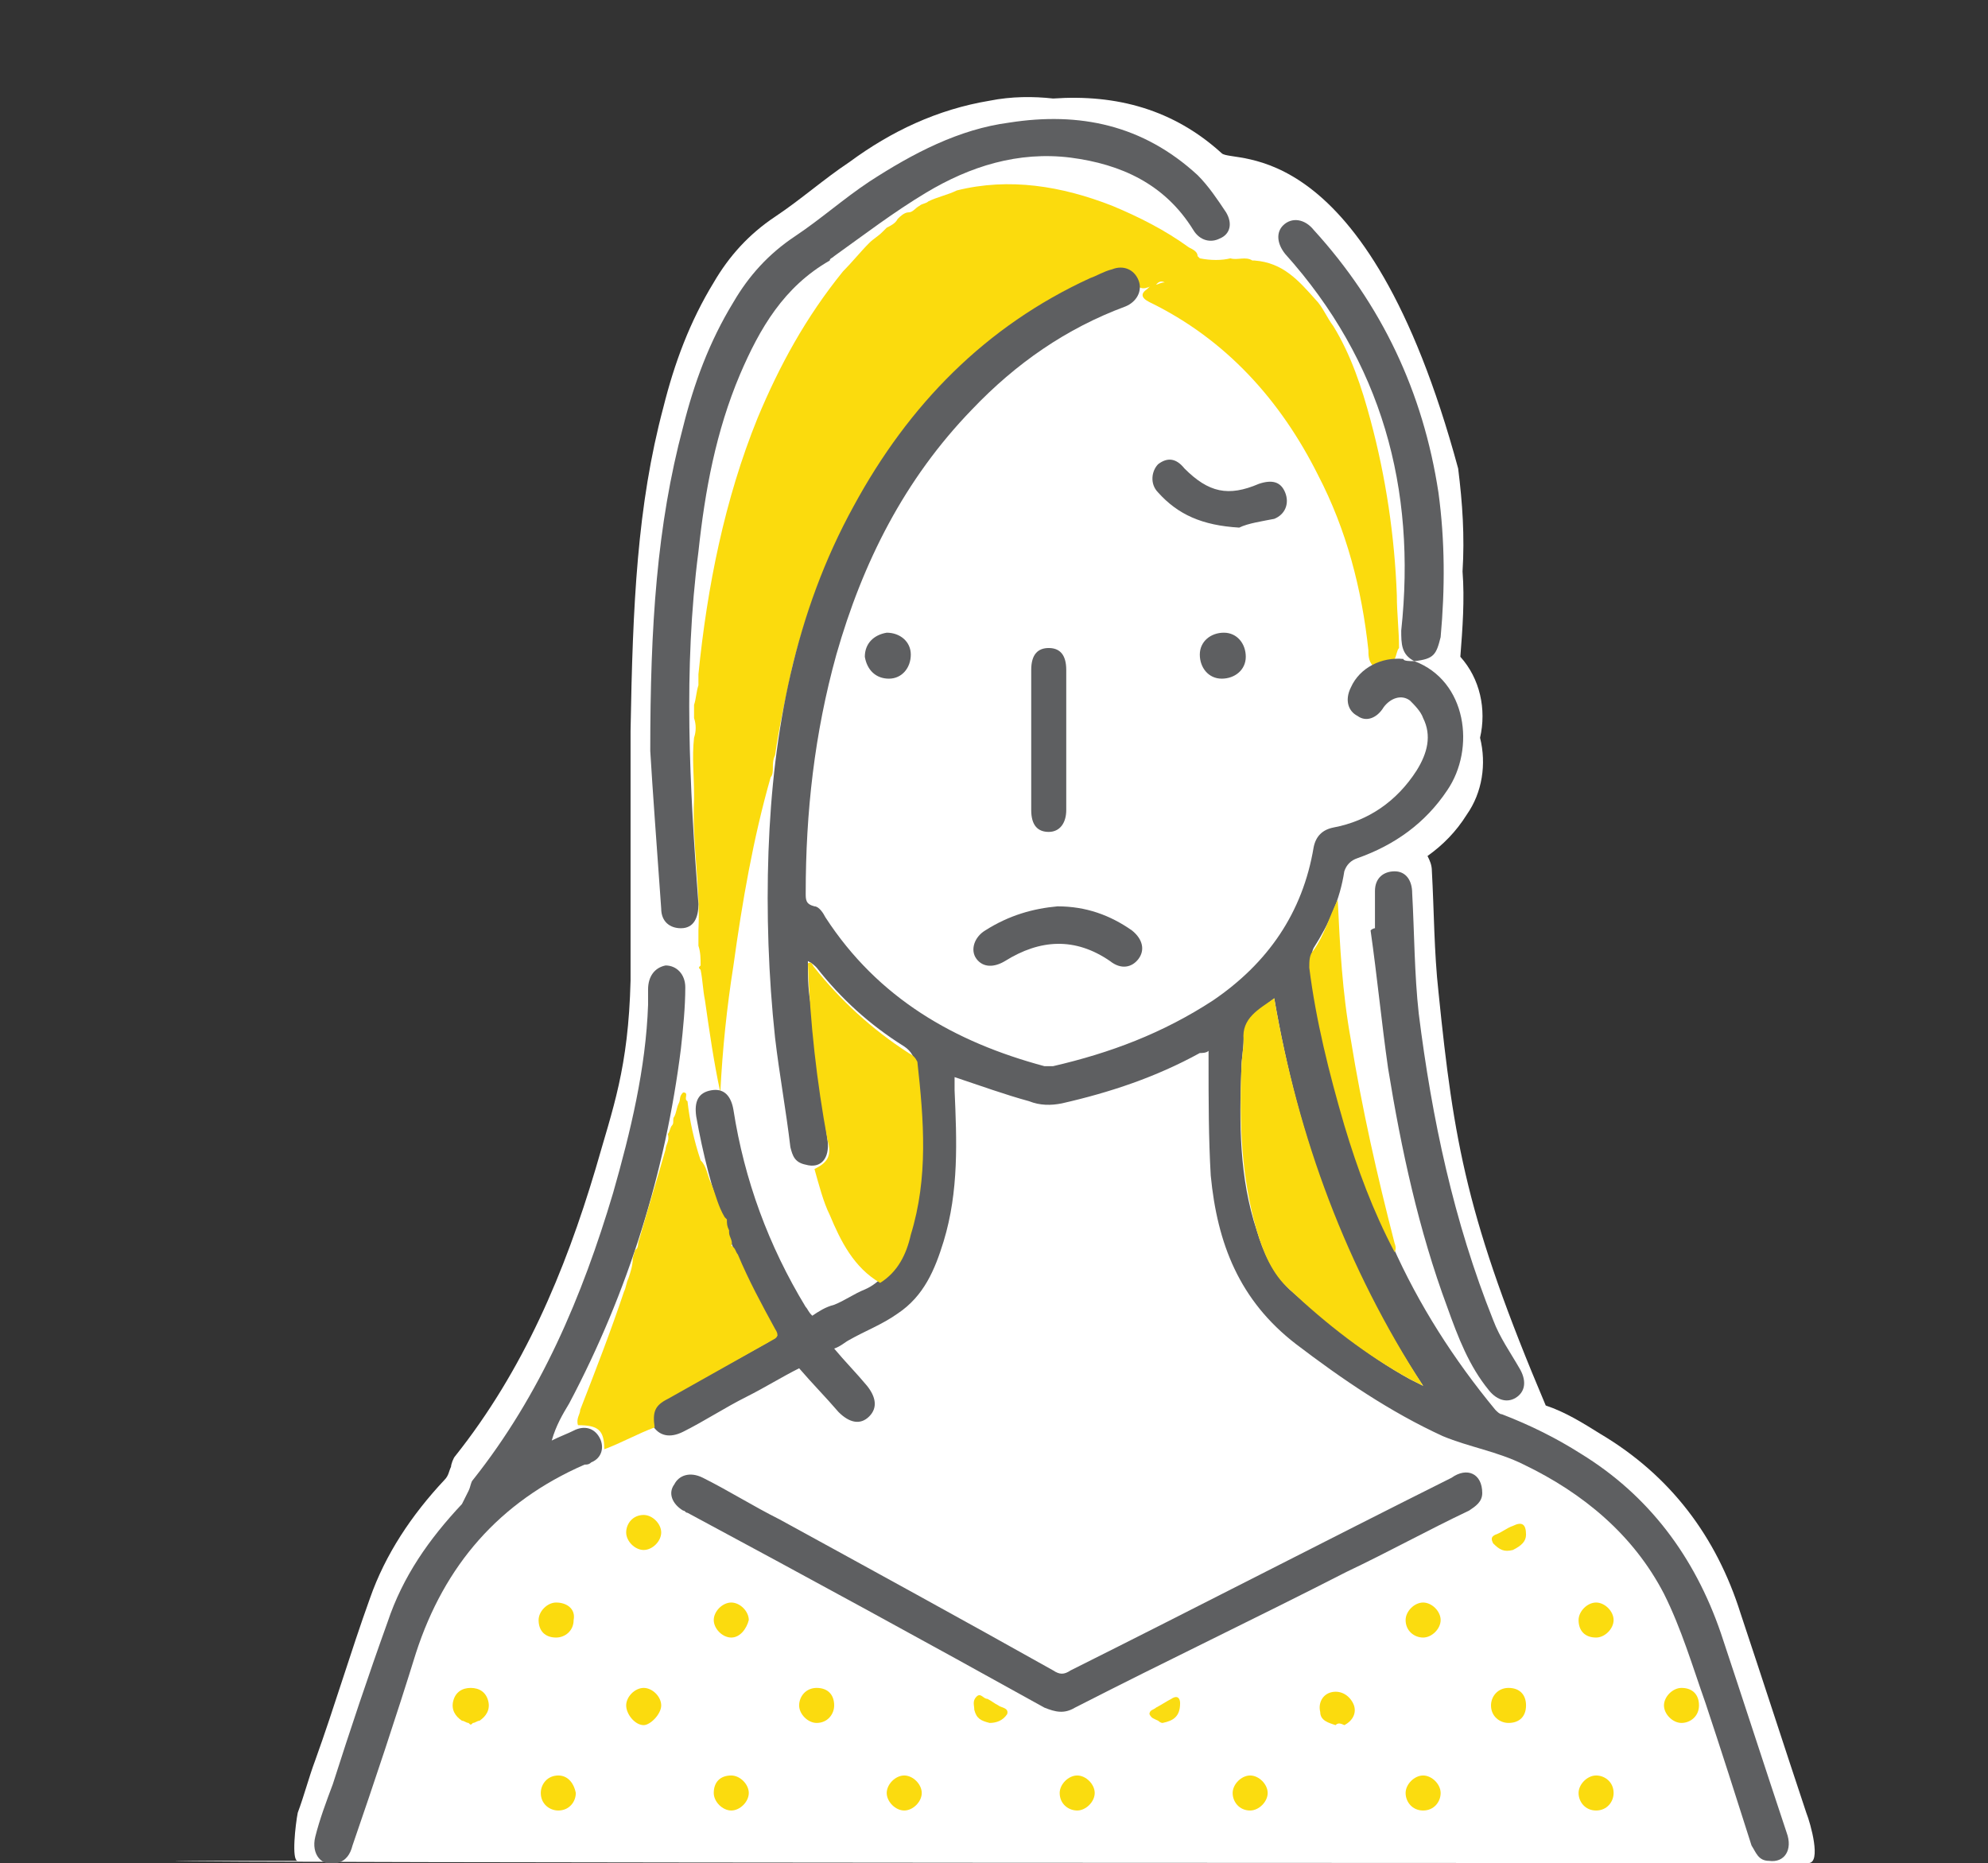
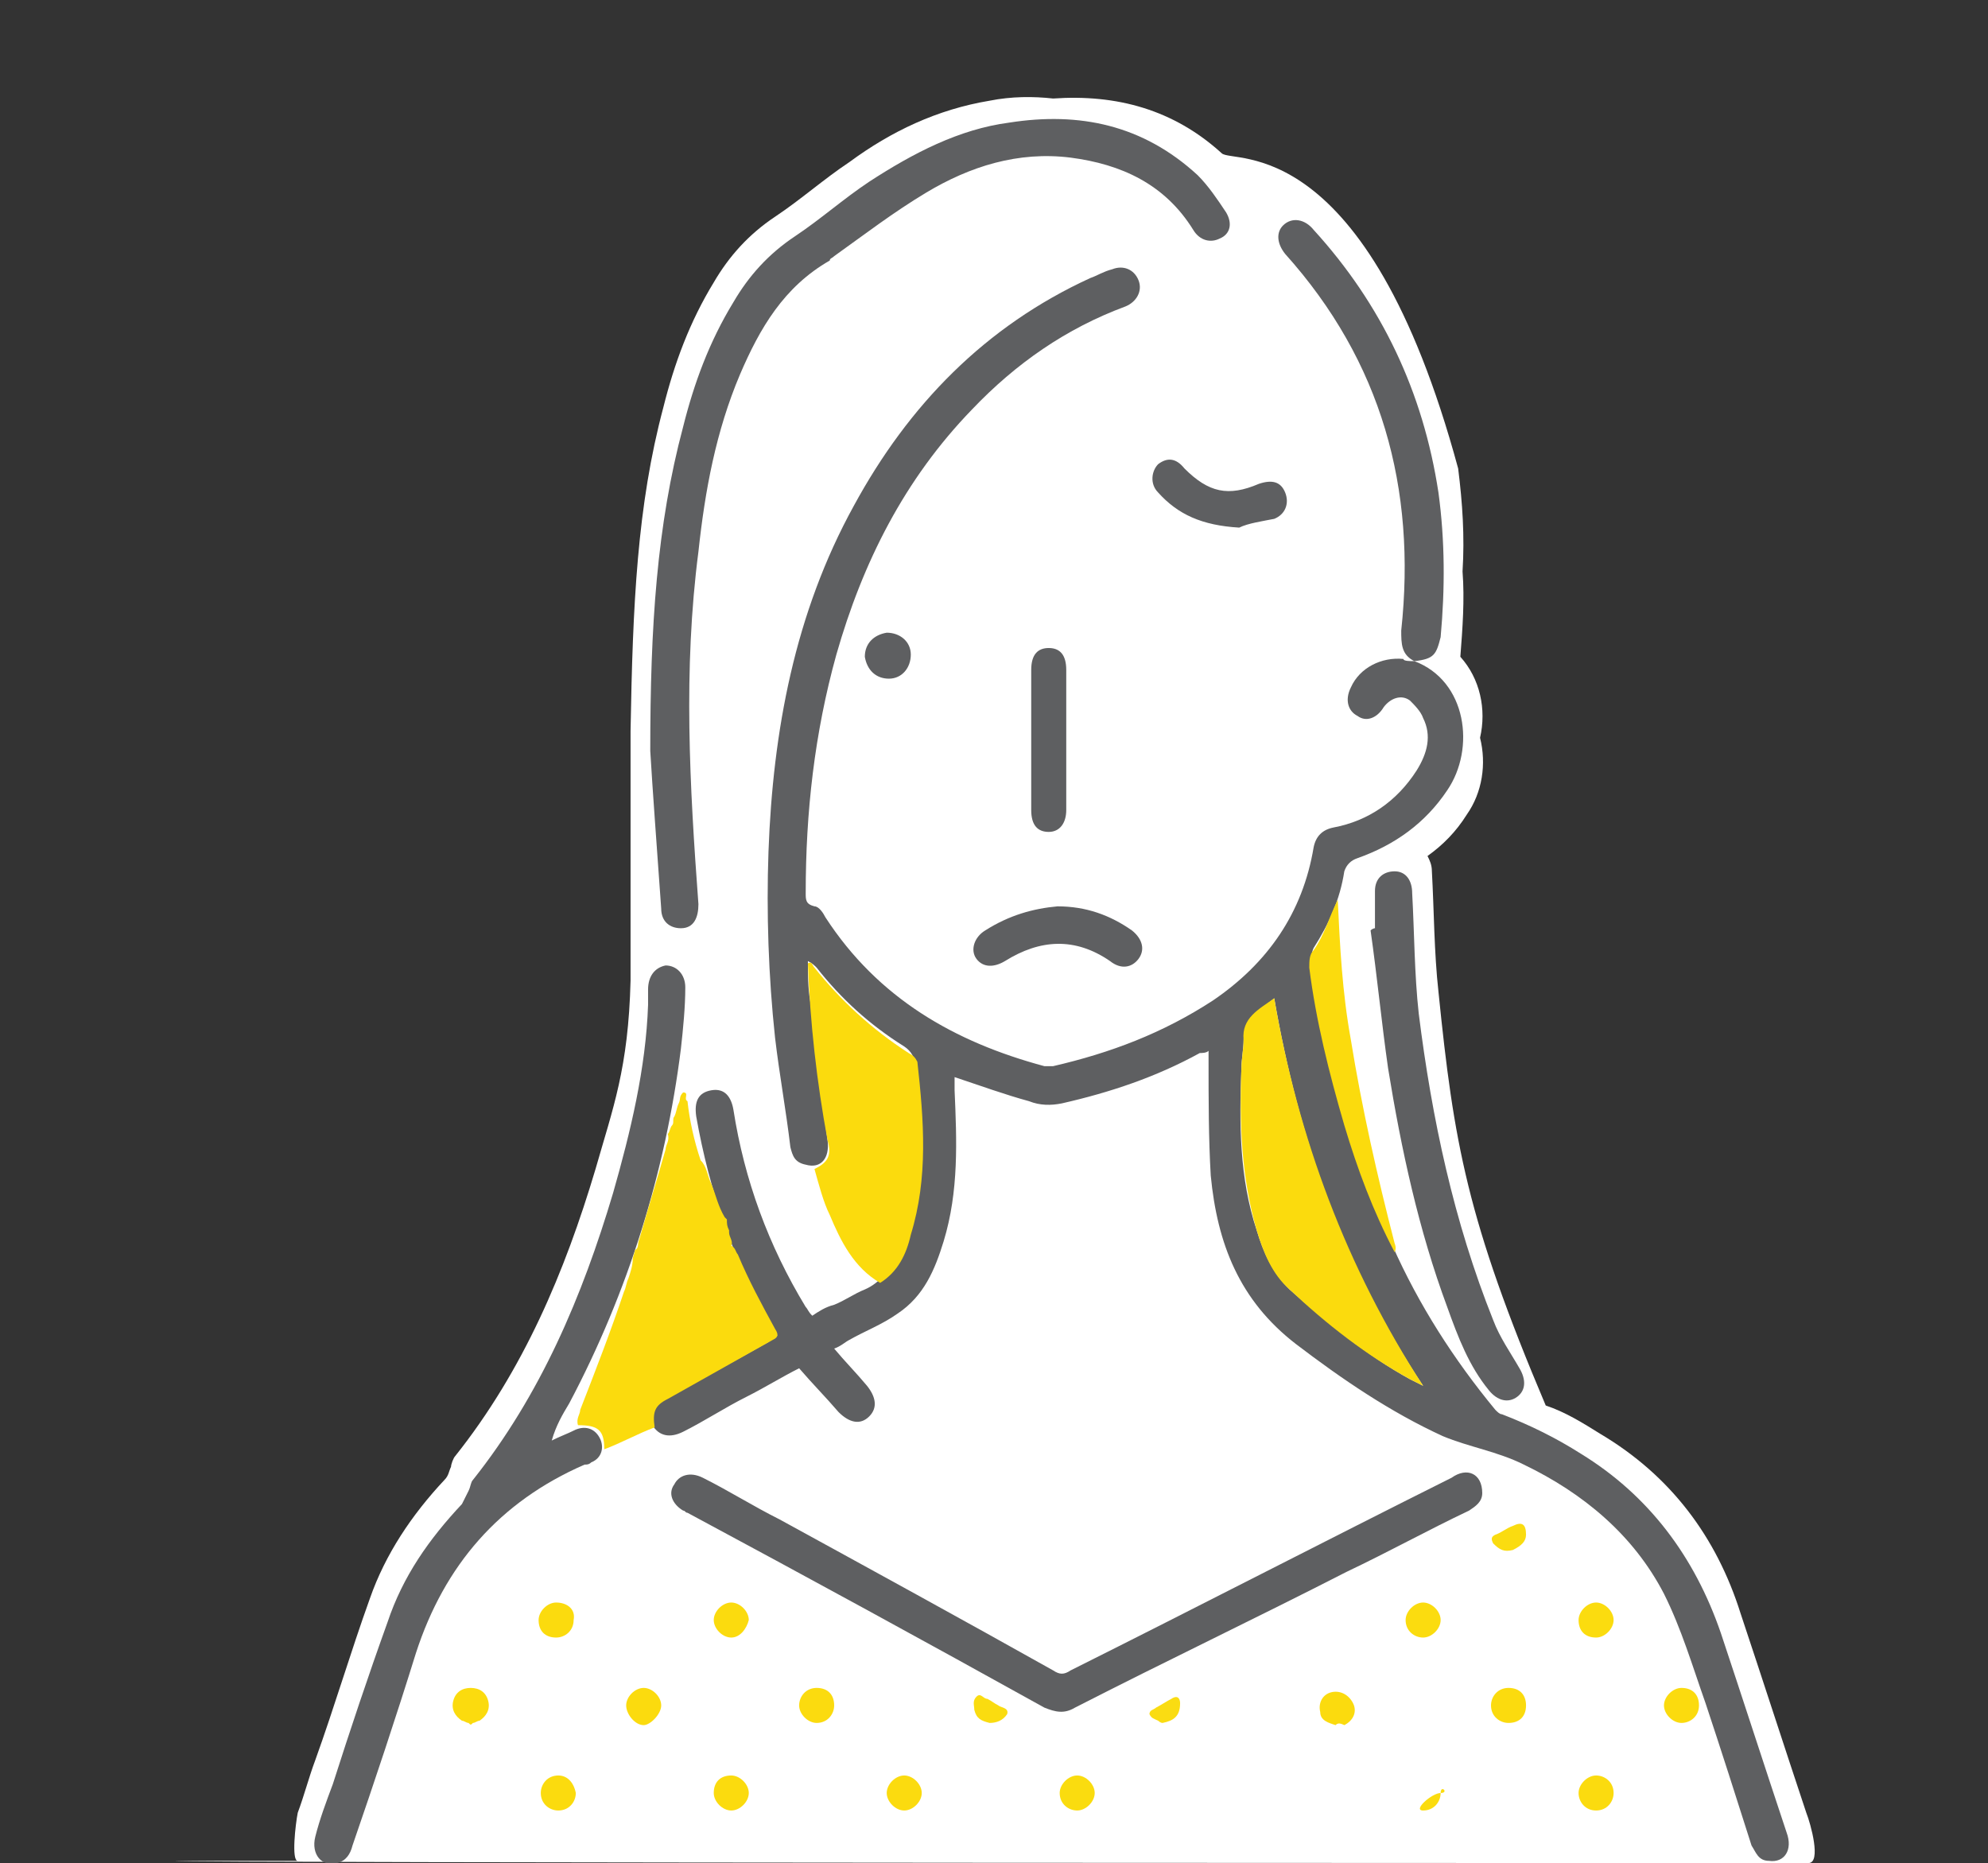
<svg xmlns="http://www.w3.org/2000/svg" version="1.1" id="レイヤー_1" x="0px" y="0px" viewBox="0 0 90.8 85.1" style="enable-background:new 0 0 90.8 85.1;" xml:space="preserve">
  <rect x="0" y="0" width="90.8" height="85.1" fill="#333333" stroke="none" />
  <style type="text/css">
	.st0{fill:#FFFFFF;}
	.st1{fill:#FBDB0D;}
	.st2{fill:#5E5F61;}
	.st3{fill:#FBDB0F;}
	.st4{fill:#FBDC0F;}
	.st5{fill:#FADC0F;}
	.st6{fill:#FBDB0E;}
	.st7{fill:#FADC10;}
	.st8{fill:#FADC12;}
</style>
  <g>
    <path class="st0" d="M82.6,85.1c0.6,0,0.1-1.8-0.1-2.3c-1-3-2-6.1-3-9.1c-1.1-3.5-3.2-6.3-6.4-8.2c-0.8-0.5-1.6-1-2.5-1.3   c-3.6-8.5-4.2-12-4.9-18.9c-0.2-1.8-0.2-3.7-0.3-5.5c0-0.3-0.1-0.5-0.2-0.7c0.7-0.5,1.3-1.1,1.8-1.9c0.7-1,0.9-2.3,0.6-3.5   c0.3-1.3,0-2.7-0.9-3.7c0.1-1.3,0.2-2.6,0.1-3.9c0.1-1.6,0-3.1-0.2-4.7C62.4,5.9,56.3,7.5,55.8,7c-2.2-2-4.8-2.7-7.7-2.5   c-0.9-0.1-1.9-0.1-2.9,0.1C42.8,5,40.7,6,38.8,7.4c-1.2,0.8-2.2,1.7-3.4,2.5c-1.2,0.8-2.1,1.8-2.8,3c-1.1,1.8-1.8,3.7-2.3,5.7   c-1.2,4.5-1.4,9-1.5,14.8c0,0.1,0,0.3,0,0.4c0,0.5,0,10.7,0,11c-0.1,4-0.8,5.8-1.6,8.6c-1.4,4.7-3.3,9.2-6.4,13.1   c-0.1,0.1-0.2,0.4-0.2,0.5c-0.1,0.2-0.1,0.4-0.3,0.6c-1.5,1.6-2.7,3.4-3.4,5.4c-0.9,2.5-1.6,4.9-2.5,7.4c-0.3,0.8-0.5,1.6-0.8,2.4   c-0.1,0.5-0.3,2.2,0,2.2S8,85,8,85l0,0C7.9,85.1,82,85.1,82.6,85.1z" />
    <g>
-       <path class="st1" d="M63.7,30.1c-0.3,0.1-0.7,0.2-1,0.3c-0.2-0.2-0.2-0.5-0.2-0.7c-0.3-2.8-1-5.5-2.3-8c-1.7-3.4-4.2-6.2-7.7-7.9    c-0.4-0.2-0.4-0.4-0.1-0.6c0.1-0.1,0.2-0.2,0.4-0.2c0.1,0,0.2-0.1,0.4-0.1c-0.2-0.1-0.3,0-0.4,0.1c-0.2,0-0.5,0.3-0.8,0.1    c-0.4-0.7-0.7-0.8-1.4-0.5c-3,1.1-5.5,2.9-7.7,5.2c-3.4,3.6-5.5,7.9-6.7,12.6c-0.3,1.4-0.6,2.7-0.8,4.1c-0.1,0.2-0.1,0.4-0.1,0.6    c0,0.1,0,0.3-0.1,0.4c-0.8,2.8-1.3,5.7-1.7,8.6c-0.3,1.9-0.5,3.8-0.6,5.8c-0.3-1.4-0.5-2.8-0.7-4.2c-0.1-0.5-0.1-0.9-0.2-1.4    c-0.1-0.1-0.1-0.1,0-0.2c0-0.3,0-0.6-0.1-0.9l0,0l0,0c0-0.2,0-0.5,0-0.7c0.1-2-0.3-4-0.2-6c0-0.1,0-0.1,0-0.2c0-0.9-0.1-1.7,0-2.6    c0.1-0.3,0.1-0.6,0-0.9c0-0.2,0-0.4,0-0.6c0.1-0.3,0.1-0.6,0.2-0.9c0-0.2,0-0.3,0-0.5c0.4-4,1.2-8,2.7-11.7c1-2.4,2.2-4.6,3.9-6.7    c0.4-0.4,0.8-0.9,1.2-1.3c0.2-0.2,0.4-0.3,0.6-0.5c0.1-0.1,0.1-0.1,0.2-0.2c0.2-0.1,0.4-0.2,0.5-0.4c0.1-0.1,0.3-0.3,0.5-0.3    s0.3-0.2,0.5-0.3c0.1-0.1,0.3-0.1,0.4-0.2c0.4-0.2,0.9-0.3,1.3-0.5c2.4-0.6,4.8-0.2,7.1,0.7c1.2,0.5,2.4,1.1,3.5,1.9    c0.2,0.1,0.4,0.2,0.4,0.4l0.1,0.1c0.5,0.1,1,0.1,1.4,0l0,0c0.3,0.1,0.7-0.1,1,0.1c0,0,0,0,0.1,0c1.3,0.1,2,0.9,2.8,1.8    c0.3,0.3,0.5,0.8,0.8,1.2c0.8,1.3,1.3,2.8,1.7,4.3c0.7,2.6,1.1,5.3,1.2,8c0,0.8,0.1,1.6,0.1,2.4C63.8,29.7,63.8,29.9,63.7,30.1z" />
      <path class="st2" d="M64.6,30.2c2.4,0.9,2.8,4,1.5,5.9c-1,1.5-2.4,2.5-4.1,3.1c-0.3,0.1-0.5,0.3-0.6,0.6c-0.2,1.3-0.7,2.4-1.4,3.5    c-0.1,0.2-0.1,0.4-0.1,0.7c0.6,4.5,1.8,8.8,3.7,12.9c1.2,2.7,2.8,5.2,4.7,7.5c0.1,0.1,0.2,0.2,0.3,0.2c1.3,0.5,2.5,1.1,3.6,1.8    c3.1,1.9,5.2,4.7,6.4,8.2c1,3,2,6.1,3,9.1c0.3,0.8-0.1,1.4-0.8,1.3c-0.5,0-0.6-0.4-0.8-0.7c-0.7-2.2-1.4-4.4-2.1-6.5    c-0.6-1.7-1.1-3.4-1.9-5c-1.4-2.7-3.7-4.6-6.4-5.9c-1.2-0.6-2.5-0.8-3.7-1.3c-2.4-1.1-4.6-2.6-6.7-4.2c-2.6-2-3.6-4.6-3.9-7.7    c-0.1-1.7-0.1-3.5-0.1-5.2c0-0.1,0-0.3,0-0.5c-0.1,0.1-0.3,0.1-0.4,0.1c-2,1.1-4.1,1.8-6.3,2.3c-0.5,0.1-1,0.1-1.5-0.1    c-1.1-0.3-2.2-0.7-3.4-1.1c0,0.2,0,0.4,0,0.6c0.1,2.3,0.2,4.6-0.5,6.9C42.7,58,42.2,59.2,41,60c-0.7,0.5-1.5,0.8-2.2,1.2    c-0.2,0.1-0.4,0.3-0.7,0.4c0.5,0.6,1,1.1,1.5,1.7c0.4,0.5,0.5,1,0.1,1.4c-0.4,0.4-0.9,0.3-1.4-0.2c-0.6-0.7-1.2-1.3-1.8-2    c-0.8,0.4-1.6,0.9-2.4,1.3c-1,0.5-1.9,1.1-2.9,1.6c-0.6,0.3-1.1,0.2-1.4-0.3c-0.2-0.4,0-0.9,0.6-1.2c1.6-0.9,3.1-1.7,4.7-2.6    c0.1-0.1,0.3-0.2,0.4-0.3c-0.1-0.2-0.2-0.3-0.3-0.5c-1.7-2.9-2.8-6.1-3.4-9.5c-0.1-0.7,0.1-1.1,0.7-1.2c0.6-0.1,0.9,0.3,1,0.9    c0.5,3.2,1.6,6.2,3.3,9c0.1,0.1,0.1,0.2,0.3,0.4c0.3-0.2,0.6-0.4,1-0.5c0.5-0.2,0.9-0.5,1.4-0.7c0.7-0.3,1.1-0.9,1.5-1.5    c0.7-1.4,0.9-2.9,1-4.4c0-1.4-0.1-2.9-0.2-4.3c0-0.4-0.2-0.7-0.5-0.9c-1.6-1-2.9-2.2-4-3.6c-0.1-0.1-0.2-0.2-0.4-0.3    c0,0.6,0,1.2,0.1,1.8c0.3,2.1,0.5,4.3,0.8,6.4c0.1,0.8-0.3,1.3-1,1.1c-0.5-0.1-0.6-0.4-0.7-0.8c-0.2-1.7-0.5-3.3-0.7-5    c-0.3-2.8-0.4-5.7-0.3-8.5c0.2-5.5,1.2-10.9,3.9-15.8c2.5-4.6,6-8.2,10.8-10.4c0.3-0.1,0.6-0.3,1-0.4c0.5-0.2,1,0,1.2,0.5    s-0.1,1-0.6,1.2c-2.7,1-5,2.6-7,4.7c-3.1,3.2-5,7-6.2,11.2c-1,3.6-1.4,7.2-1.4,10.9c0,0.3,0,0.5,0.4,0.6c0.2,0,0.4,0.3,0.5,0.5    c2.4,3.7,5.9,5.7,10,6.8c0.1,0,0.3,0,0.4,0c2.6-0.6,5-1.5,7.3-3c2.5-1.7,4.1-4,4.6-7c0.1-0.5,0.4-0.8,0.9-0.9    c1.6-0.3,2.9-1.2,3.8-2.6c0.5-0.8,0.7-1.6,0.3-2.4c-0.1-0.3-0.4-0.6-0.6-0.8c-0.4-0.3-0.9-0.1-1.2,0.3c-0.3,0.5-0.8,0.7-1.2,0.4    c-0.4-0.2-0.6-0.7-0.3-1.3c0.4-0.9,1.4-1.4,2.4-1.3C64.1,30.2,64.4,30.2,64.6,30.2L64.6,30.2z M65,63.3    C65.1,63.3,65.1,63.3,65,63.3c-3.6-5.4-5.7-11.3-6.8-17.7c-0.7,0.6-1.4,0.9-1.4,1.9c0,0.4-0.1,0.9-0.1,1.3c-0.1,2.5-0.1,5,0.7,7.4    c0.3,1,0.7,1.9,1.5,2.7c1.7,1.5,3.5,3,5.5,4.1C64.6,63.1,64.8,63.2,65,63.3z" />
      <path class="st2" d="M29.7,34.3c0-5.7,0.3-10.3,1.5-14.8c0.5-2,1.2-3.9,2.3-5.7c0.7-1.2,1.6-2.2,2.8-3s2.2-1.7,3.4-2.5    c2-1.3,4.1-2.4,6.4-2.7c3.2-0.5,6.1,0.1,8.6,2.4c0.5,0.5,0.9,1.1,1.3,1.7c0.3,0.5,0.2,1-0.3,1.2c-0.4,0.2-0.9,0.1-1.2-0.4    c-1.3-2.1-3.3-3-5.6-3.3c-2.4-0.3-4.6,0.4-6.6,1.6c-1.5,0.9-2.8,1.9-4.2,2.9c-0.1,0.1-0.2,0.1-0.2,0.2c-2.1,1.2-3.2,3.1-4.1,5.2    c-1.1,2.6-1.6,5.3-1.9,8.1c-0.7,5.4-0.4,10.7,0,16.1c0,0.6-0.2,1.1-0.8,1.1c-0.5,0-0.9-0.3-0.9-0.9C30,38.7,29.8,36,29.7,34.3z" />
      <path class="st2" d="M25.2,65.8c0.4-0.2,0.7-0.3,1.1-0.5c0.5-0.2,0.9,0,1.1,0.4s0.1,0.9-0.4,1.1c-0.1,0.1-0.2,0.1-0.3,0.1    c-3.9,1.7-6.4,4.6-7.7,8.6c-0.9,2.9-1.9,5.9-2.9,8.8c-0.1,0.4-0.3,0.7-0.7,0.8c-0.7,0.2-1.2-0.4-1-1.2c0.2-0.8,0.5-1.6,0.8-2.4    c0.8-2.5,1.6-4.9,2.5-7.4c0.7-2.1,1.9-3.8,3.4-5.4c0.1-0.2,0.2-0.4,0.3-0.6c0.1-0.2,0.1-0.4,0.2-0.5c3.1-3.9,5-8.4,6.4-13.1    c0.8-2.8,1.5-5.7,1.6-8.6c0-0.2,0-0.5,0-0.7c0-0.6,0.3-1,0.8-1.1c0.5,0,0.9,0.4,0.9,1c0,0.9-0.1,1.9-0.2,2.8    C30.4,53.5,28.7,59,26,64.1C25.7,64.6,25.4,65.1,25.2,65.8C25.1,65.7,25.1,65.7,25.2,65.8z" />
      <path class="st2" d="M67.7,68.2c0,0.4-0.3,0.6-0.6,0.8c-1.9,0.9-3.7,1.9-5.6,2.8c-4.1,2.1-8.3,4.1-12.4,6.2    c-0.5,0.3-0.9,0.2-1.4,0c-5.4-3-10.9-6-16.3-8.9c-0.1,0-0.1-0.1-0.2-0.1c-0.5-0.3-0.7-0.8-0.4-1.2c0.2-0.4,0.7-0.6,1.3-0.3    c1.2,0.6,2.3,1.3,3.5,1.9c4.2,2.3,8.4,4.6,12.5,6.9c0.3,0.2,0.5,0.2,0.8,0c5.8-2.9,11.6-5.9,17.4-8.8C67,67,67.7,67.3,67.7,68.2z" />
      <path class="st2" d="M62.8,42.4c0-0.6,0-1.2,0-1.7c0-0.6,0.4-0.9,0.9-0.9c0.5,0,0.8,0.4,0.8,1c0.1,1.8,0.1,3.7,0.3,5.5    c0.6,4.8,1.6,9.5,3.4,14c0.3,0.8,0.8,1.5,1.2,2.2c0.3,0.5,0.3,1-0.1,1.3S68.4,64,68,63.5c-0.9-1.1-1.4-2.4-1.9-3.8    c-1.3-3.5-2.1-7.2-2.7-10.9c-0.3-2.1-0.5-4.2-0.8-6.3C62.7,42.4,62.8,42.4,62.8,42.4z" />
      <path class="st2" d="M64.6,30.2C64,29.9,64,29.4,64,28.8c0.7-6.5-0.9-12.3-5.3-17.2c-0.4-0.5-0.4-1-0.1-1.3c0.4-0.4,1-0.3,1.4,0.2    c3.1,3.4,5,7.4,5.7,12c0.3,2.2,0.3,4.4,0.1,6.6C65.6,29.9,65.5,30.1,64.6,30.2L64.6,30.2z" />
      <path class="st2" d="M47.1,33.8c0-1.1,0-2.1,0-3.2c0-0.7,0.3-1,0.8-1s0.8,0.3,0.8,1c0,2.1,0,4.2,0,6.4c0,0.6-0.3,1-0.8,1    s-0.8-0.3-0.8-1C47.1,35.9,47.1,34.9,47.1,33.8z" />
      <path class="st2" d="M48.3,41.4c1.3,0,2.4,0.4,3.4,1.1c0.5,0.4,0.6,0.9,0.3,1.3c-0.3,0.4-0.8,0.5-1.3,0.1c-1.6-1.1-3.2-1-4.8,0    c-0.5,0.3-1,0.3-1.3-0.1c-0.3-0.4-0.1-1,0.4-1.3C46.1,41.8,47.2,41.5,48.3,41.4z" />
      <path class="st2" d="M56.6,24.1c-1.7-0.1-2.8-0.6-3.7-1.6c-0.4-0.4-0.3-1,0-1.3c0.4-0.3,0.8-0.3,1.2,0.2c1.1,1.1,2,1.3,3.4,0.7    c0.6-0.2,1-0.1,1.2,0.4s0,1-0.5,1.2C57.7,23.8,57,23.9,56.6,24.1z" />
      <path class="st2" d="M41.6,29.9c0,0.6-0.4,1.1-1,1.1s-1-0.4-1.1-1c0-0.6,0.4-1,1-1.1C41.1,28.9,41.6,29.3,41.6,29.9z" />
-       <path class="st2" d="M55.9,28.9c0.6,0,1,0.5,1,1.1s-0.5,1-1.1,1s-1-0.5-1-1.1C54.8,29.3,55.3,28.9,55.9,28.9z" />
      <path class="st1" d="M65,63.3c-0.2-0.1-0.4-0.2-0.6-0.3c-2-1.1-3.8-2.5-5.5-4.1c-0.8-0.7-1.2-1.7-1.5-2.7    c-0.7-2.4-0.8-4.9-0.7-7.4c0-0.4,0.1-0.9,0.1-1.3c-0.1-1,0.7-1.4,1.4-1.9C59.3,52,61.5,57.9,65,63.3C65.1,63.3,65.1,63.3,65,63.3z    " />
      <path class="st1" d="M30.5,51.8c0.1-0.1,0.1-0.3,0.2-0.4c0.1-0.1,0-0.3,0.1-0.4c0.1-0.2,0.1-0.4,0.2-0.6c0.1-0.2,0-0.3,0.2-0.5    c0.3,0,0,0.3,0.2,0.4l0,0l0,0c0.1,0.9,0.3,1.8,0.6,2.7c0.3,0.3,0.3,0.7,0.5,1.1c0.2,0.5,0.3,1,0.6,1.5l0.1,0.1    c0,0.2,0,0.3,0.1,0.5c0,0,0,0,0,0.1c0,0.2,0.2,0.4,0.1,0.6c0.2,0.1,0.2,0.3,0.3,0.4c0.5,1.2,1.1,2.3,1.7,3.4    c0.2,0.3,0.1,0.4-0.1,0.5c-1.6,0.9-3.2,1.8-4.8,2.7c-0.6,0.3-0.7,0.6-0.6,1.3c-0.8,0.3-1.5,0.7-2.3,1c0-0.9-0.3-1.1-1.2-1.1    c-0.1-0.3,0.1-0.5,0.1-0.7c0.7-1.8,1.4-3.6,2-5.4c0.1-0.2,0.1-0.4,0.2-0.6c0.1-0.3,0.2-0.6,0.2-0.9c0-0.1,0.1-0.3,0.1-0.4    c0.2-0.1,0.1-0.3,0.2-0.5c0.4-1.4,0.8-2.7,1.2-4.1C30.4,52.3,30.6,52.1,30.5,51.8z" />
      <path class="st1" d="M63.7,57.2c-1-1.9-1.7-3.8-2.3-5.8c-0.7-2.4-1.3-4.8-1.6-7.2c0-0.3,0-0.6,0.2-0.8c0.5-0.7,0.7-1.5,1.1-2.3    c0.1,2.1,0.2,4.2,0.6,6.4c0.5,3.1,1.2,6.2,2,9.3C63.7,56.8,63.8,57,63.7,57.2z" />
      <g>
        <path class="st3" d="M73.7,81.9c0,0.4-0.3,0.8-0.8,0.8s-0.8-0.4-0.8-0.8s0.4-0.8,0.8-0.8C73.3,81.1,73.7,81.4,73.7,81.9z" />
-         <path class="st4" d="M65.8,81.9c0,0.4-0.3,0.8-0.8,0.8s-0.8-0.4-0.8-0.8s0.4-0.8,0.8-0.8S65.8,81.5,65.8,81.9z" />
-         <path class="st4" d="M57.9,81.9c0,0.4-0.4,0.8-0.8,0.8c-0.5,0-0.8-0.4-0.8-0.8s0.4-0.8,0.8-0.8S57.9,81.5,57.9,81.9z" />
+         <path class="st4" d="M65.8,81.9c0,0.4-0.3,0.8-0.8,0.8s0.4-0.8,0.8-0.8S65.8,81.5,65.8,81.9z" />
        <path class="st5" d="M49.2,82.7c-0.4,0-0.8-0.3-0.8-0.8c0-0.4,0.4-0.8,0.8-0.8c0.4,0,0.8,0.4,0.8,0.8     C50,82.3,49.6,82.7,49.2,82.7z" />
        <path class="st4" d="M65,74.8c-0.4,0-0.8-0.3-0.8-0.8c0-0.4,0.4-0.8,0.8-0.8s0.8,0.4,0.8,0.8S65.4,74.8,65,74.8z" />
        <path class="st4" d="M72.9,74.8c-0.5,0-0.8-0.3-0.8-0.8c0-0.4,0.4-0.8,0.8-0.8s0.8,0.4,0.8,0.8C73.7,74.4,73.3,74.8,72.9,74.8z" />
-         <path class="st4" d="M30.2,70c0,0.4-0.4,0.8-0.8,0.8s-0.8-0.4-0.8-0.8s0.3-0.8,0.8-0.8C29.8,69.2,30.2,69.6,30.2,70z" />
        <path class="st6" d="M76.8,78.7c-0.4,0-0.8-0.4-0.8-0.8s0.4-0.8,0.8-0.8c0.5,0,0.8,0.3,0.8,0.8C77.6,78.4,77.2,78.7,76.8,78.7z" />
        <path class="st6" d="M28.6,77.9c0-0.4,0.4-0.8,0.8-0.8s0.8,0.4,0.8,0.8s-0.5,0.9-0.8,0.9C29,78.8,28.6,78.3,28.6,77.9z" />
        <path class="st6" d="M68.9,77.1c0.5,0,0.8,0.3,0.8,0.8s-0.3,0.8-0.8,0.8c-0.4,0-0.8-0.3-0.8-0.8C68.1,77.5,68.4,77.1,68.9,77.1z" />
        <path class="st6" d="M33.4,74.8c-0.4,0-0.8-0.4-0.8-0.8s0.4-0.8,0.8-0.8c0.4,0,0.8,0.4,0.8,0.8C34.1,74.4,33.8,74.8,33.4,74.8z" />
        <path class="st6" d="M26.3,81.9c0,0.4-0.3,0.8-0.8,0.8c-0.4,0-0.8-0.3-0.8-0.8c0-0.4,0.3-0.8,0.8-0.8     C25.9,81.1,26.2,81.4,26.3,81.9z" />
        <path class="st6" d="M21.4,78.7c-0.1,0-0.2-0.1-0.3-0.1c-0.3-0.2-0.5-0.5-0.4-0.9s0.4-0.6,0.8-0.6s0.7,0.2,0.8,0.6     c0.1,0.4-0.1,0.7-0.4,0.9c-0.1,0-0.2,0.1-0.3,0.1C21.5,78.8,21.5,78.8,21.4,78.7z" />
        <path class="st6" d="M26.2,74c0,0.5-0.4,0.8-0.8,0.8c-0.5,0-0.8-0.3-0.8-0.8c0-0.4,0.4-0.8,0.8-0.8C25.9,73.2,26.3,73.5,26.2,74z     " />
        <path class="st3" d="M41.3,82.7c-0.4,0-0.8-0.4-0.8-0.8s0.4-0.8,0.8-0.8c0.4,0,0.8,0.4,0.8,0.8C42.1,82.3,41.7,82.7,41.3,82.7z" />
        <path class="st6" d="M61,78.8c-0.3-0.1-0.7-0.2-0.7-0.6c-0.1-0.4,0.1-0.8,0.5-0.9s0.8,0.1,1,0.5s0,0.8-0.4,1     C61.2,78.7,61.1,78.7,61,78.8L61,78.8z" />
        <path class="st3" d="M37.3,77.1c0.5,0,0.8,0.3,0.8,0.8c0,0.4-0.3,0.8-0.8,0.8c-0.4,0-0.8-0.4-0.8-0.8S36.8,77.1,37.3,77.1z" />
        <path class="st6" d="M33.4,81.1c0.4,0,0.8,0.4,0.8,0.8s-0.4,0.8-0.8,0.8c-0.4,0-0.8-0.4-0.8-0.8C32.6,81.4,32.9,81.1,33.4,81.1z" />
        <path class="st7" d="M69.7,70.1c0,0.3-0.2,0.5-0.6,0.7c-0.4,0.1-0.6,0-0.9-0.3c-0.1-0.2-0.1-0.3,0.1-0.4c0.3-0.1,0.5-0.3,0.8-0.4     C69.5,69.5,69.7,69.6,69.7,70.1z" />
        <path class="st7" d="M45.2,78.7c-0.4-0.1-0.6-0.2-0.7-0.6c0-0.2-0.1-0.4,0.1-0.6c0.2-0.2,0.3,0.1,0.5,0.1     c0.2,0.1,0.3,0.2,0.5,0.3c0.1,0.1,0.5,0.1,0.4,0.4C45.8,78.6,45.5,78.7,45.2,78.7z" />
        <path class="st8" d="M53.1,78.7c-0.1,0-0.2-0.1-0.2-0.1c-0.2-0.1-0.3-0.1-0.4-0.3c0-0.2,0.2-0.2,0.3-0.3c0.2-0.1,0.5-0.3,0.7-0.4     c0.3-0.2,0.4,0,0.4,0.2C53.9,78.4,53.6,78.6,53.1,78.7L53.1,78.7L53.1,78.7z" />
      </g>
      <path class="st1" d="M37.2,53.4c0.6-0.3,0.8-0.6,0.6-1.3c-0.5-2.7-0.8-5.4-0.9-8.1c0.2-0.1,0.2,0.1,0.3,0.2    c1.2,1.5,2.6,2.8,4.3,3.9c0.2,0.1,0.3,0.2,0.4,0.4c0.3,2.7,0.5,5.3-0.3,7.9c-0.2,0.9-0.6,1.7-1.4,2.2c-1.2-0.7-1.8-1.9-2.3-3.1    C37.6,54.9,37.4,54.1,37.2,53.4z" />
    </g>
  </g>
</svg>